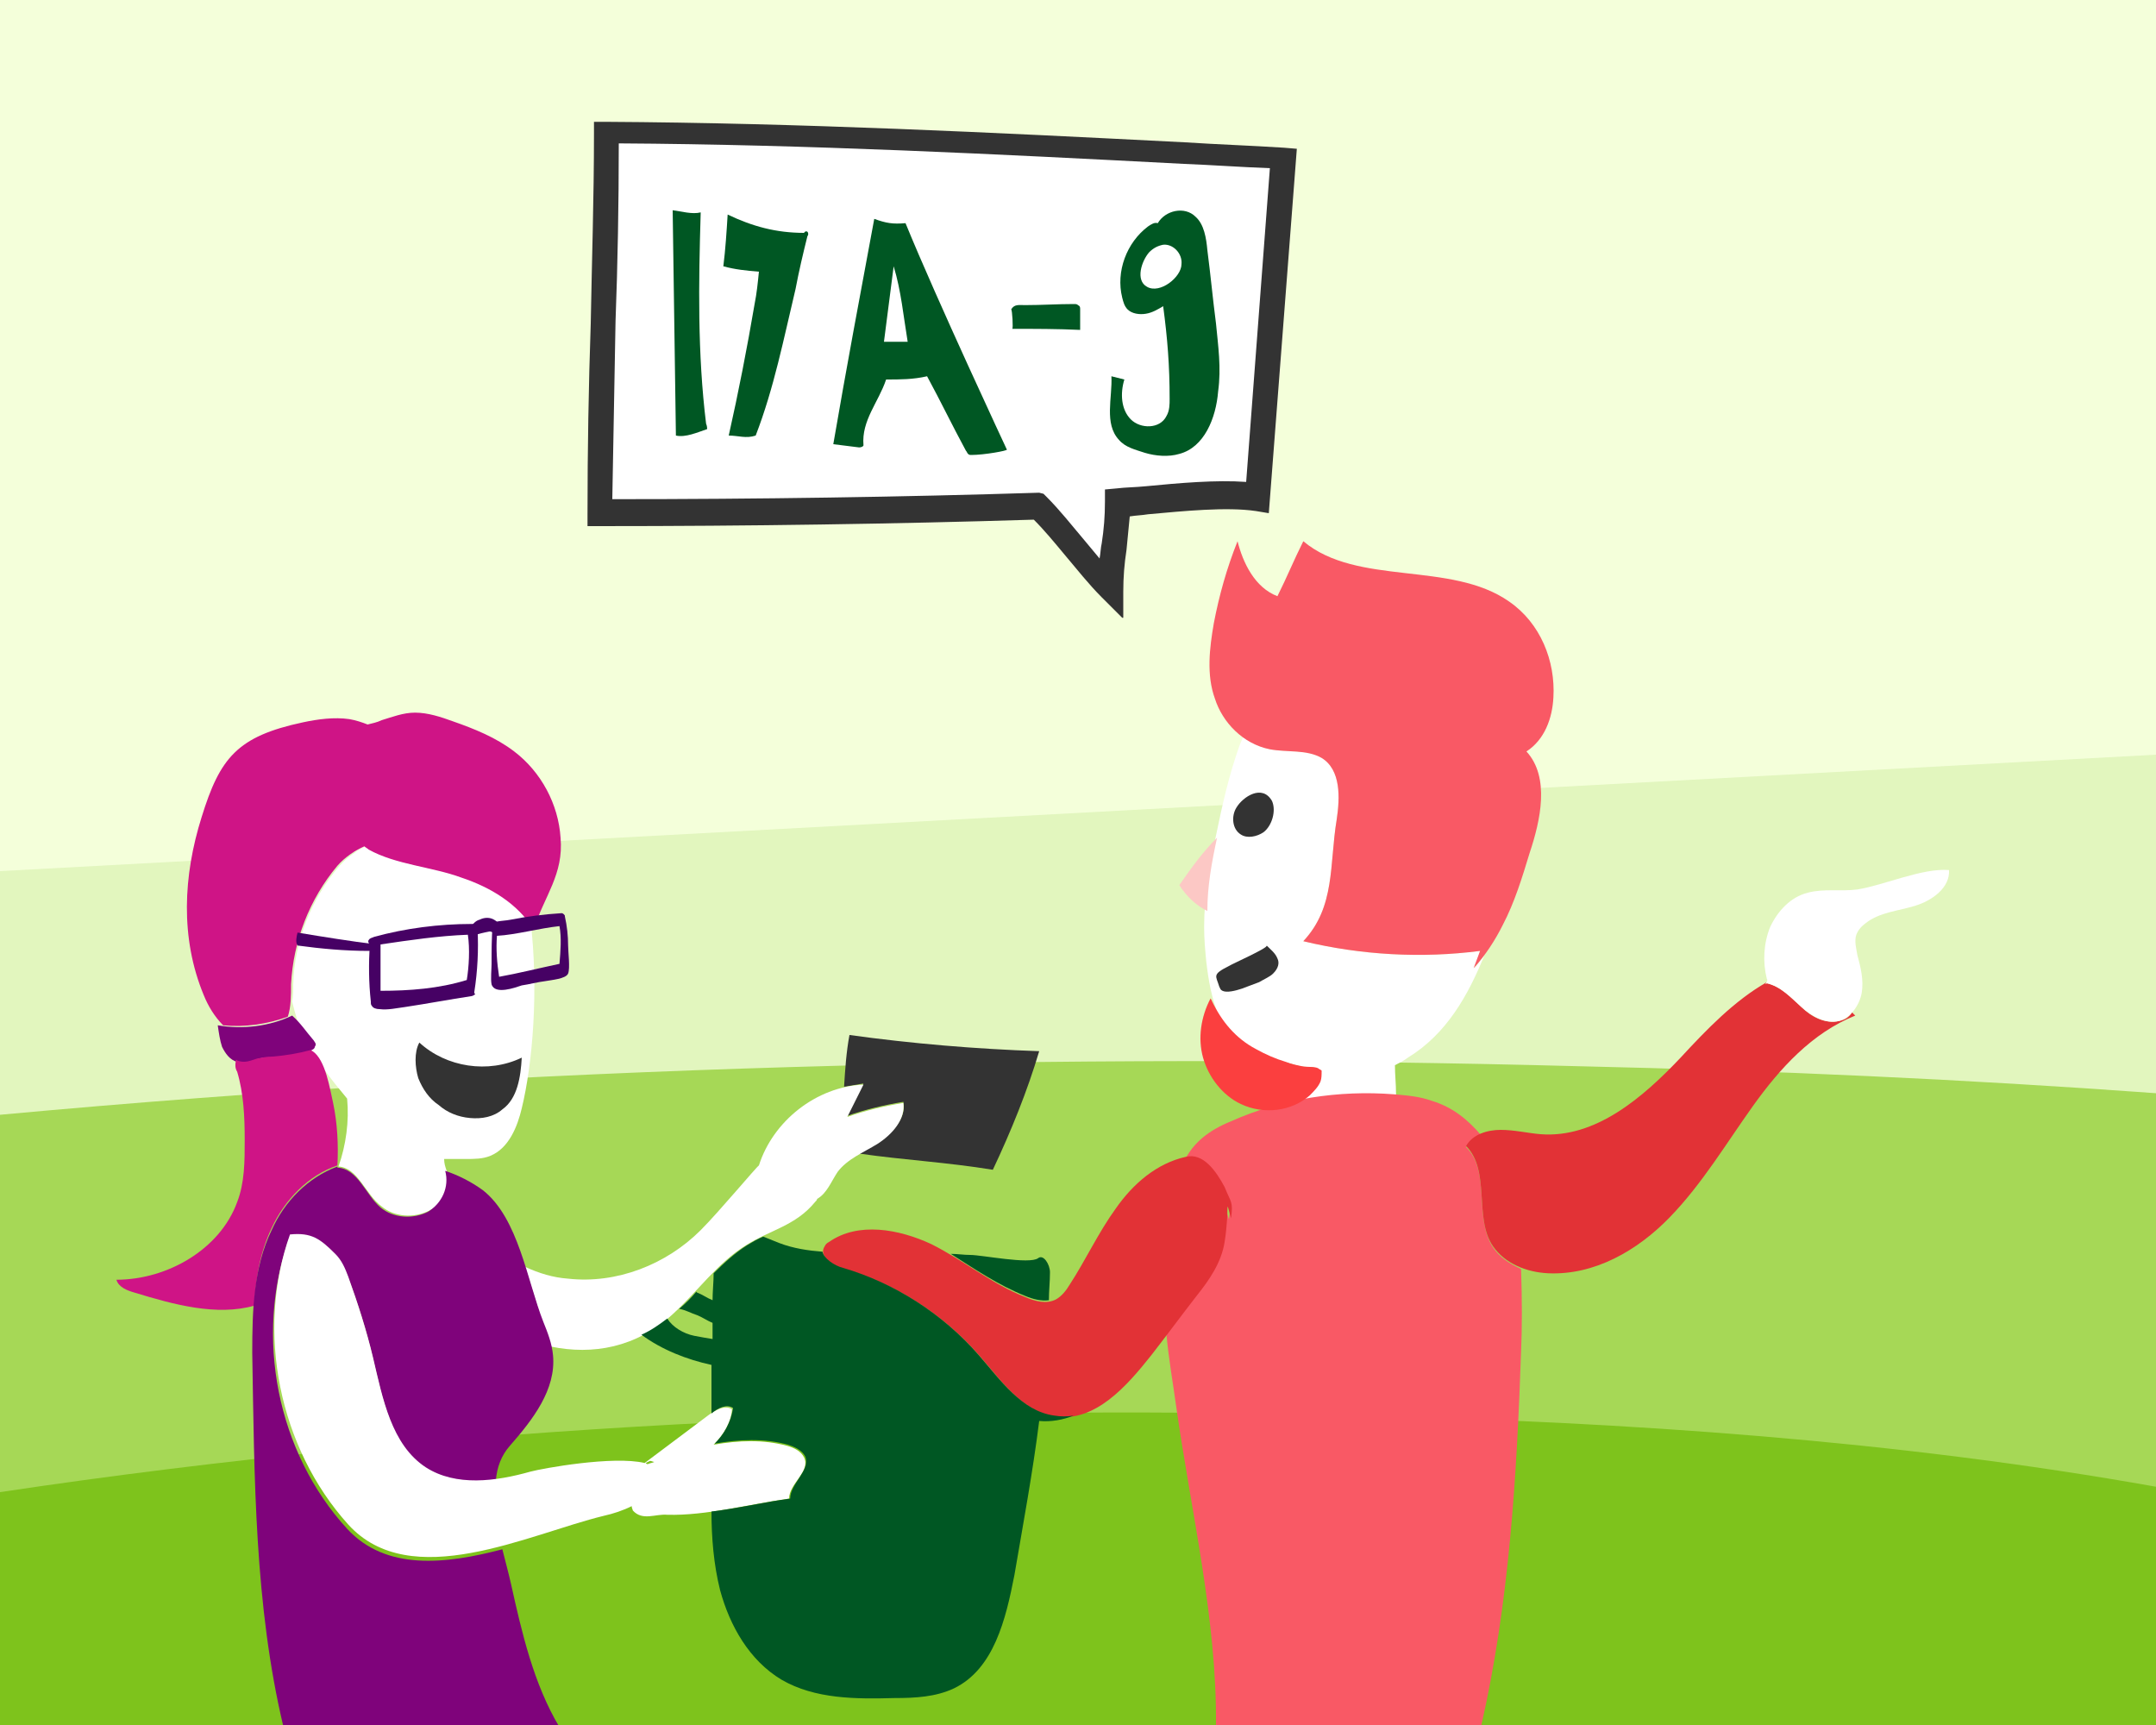
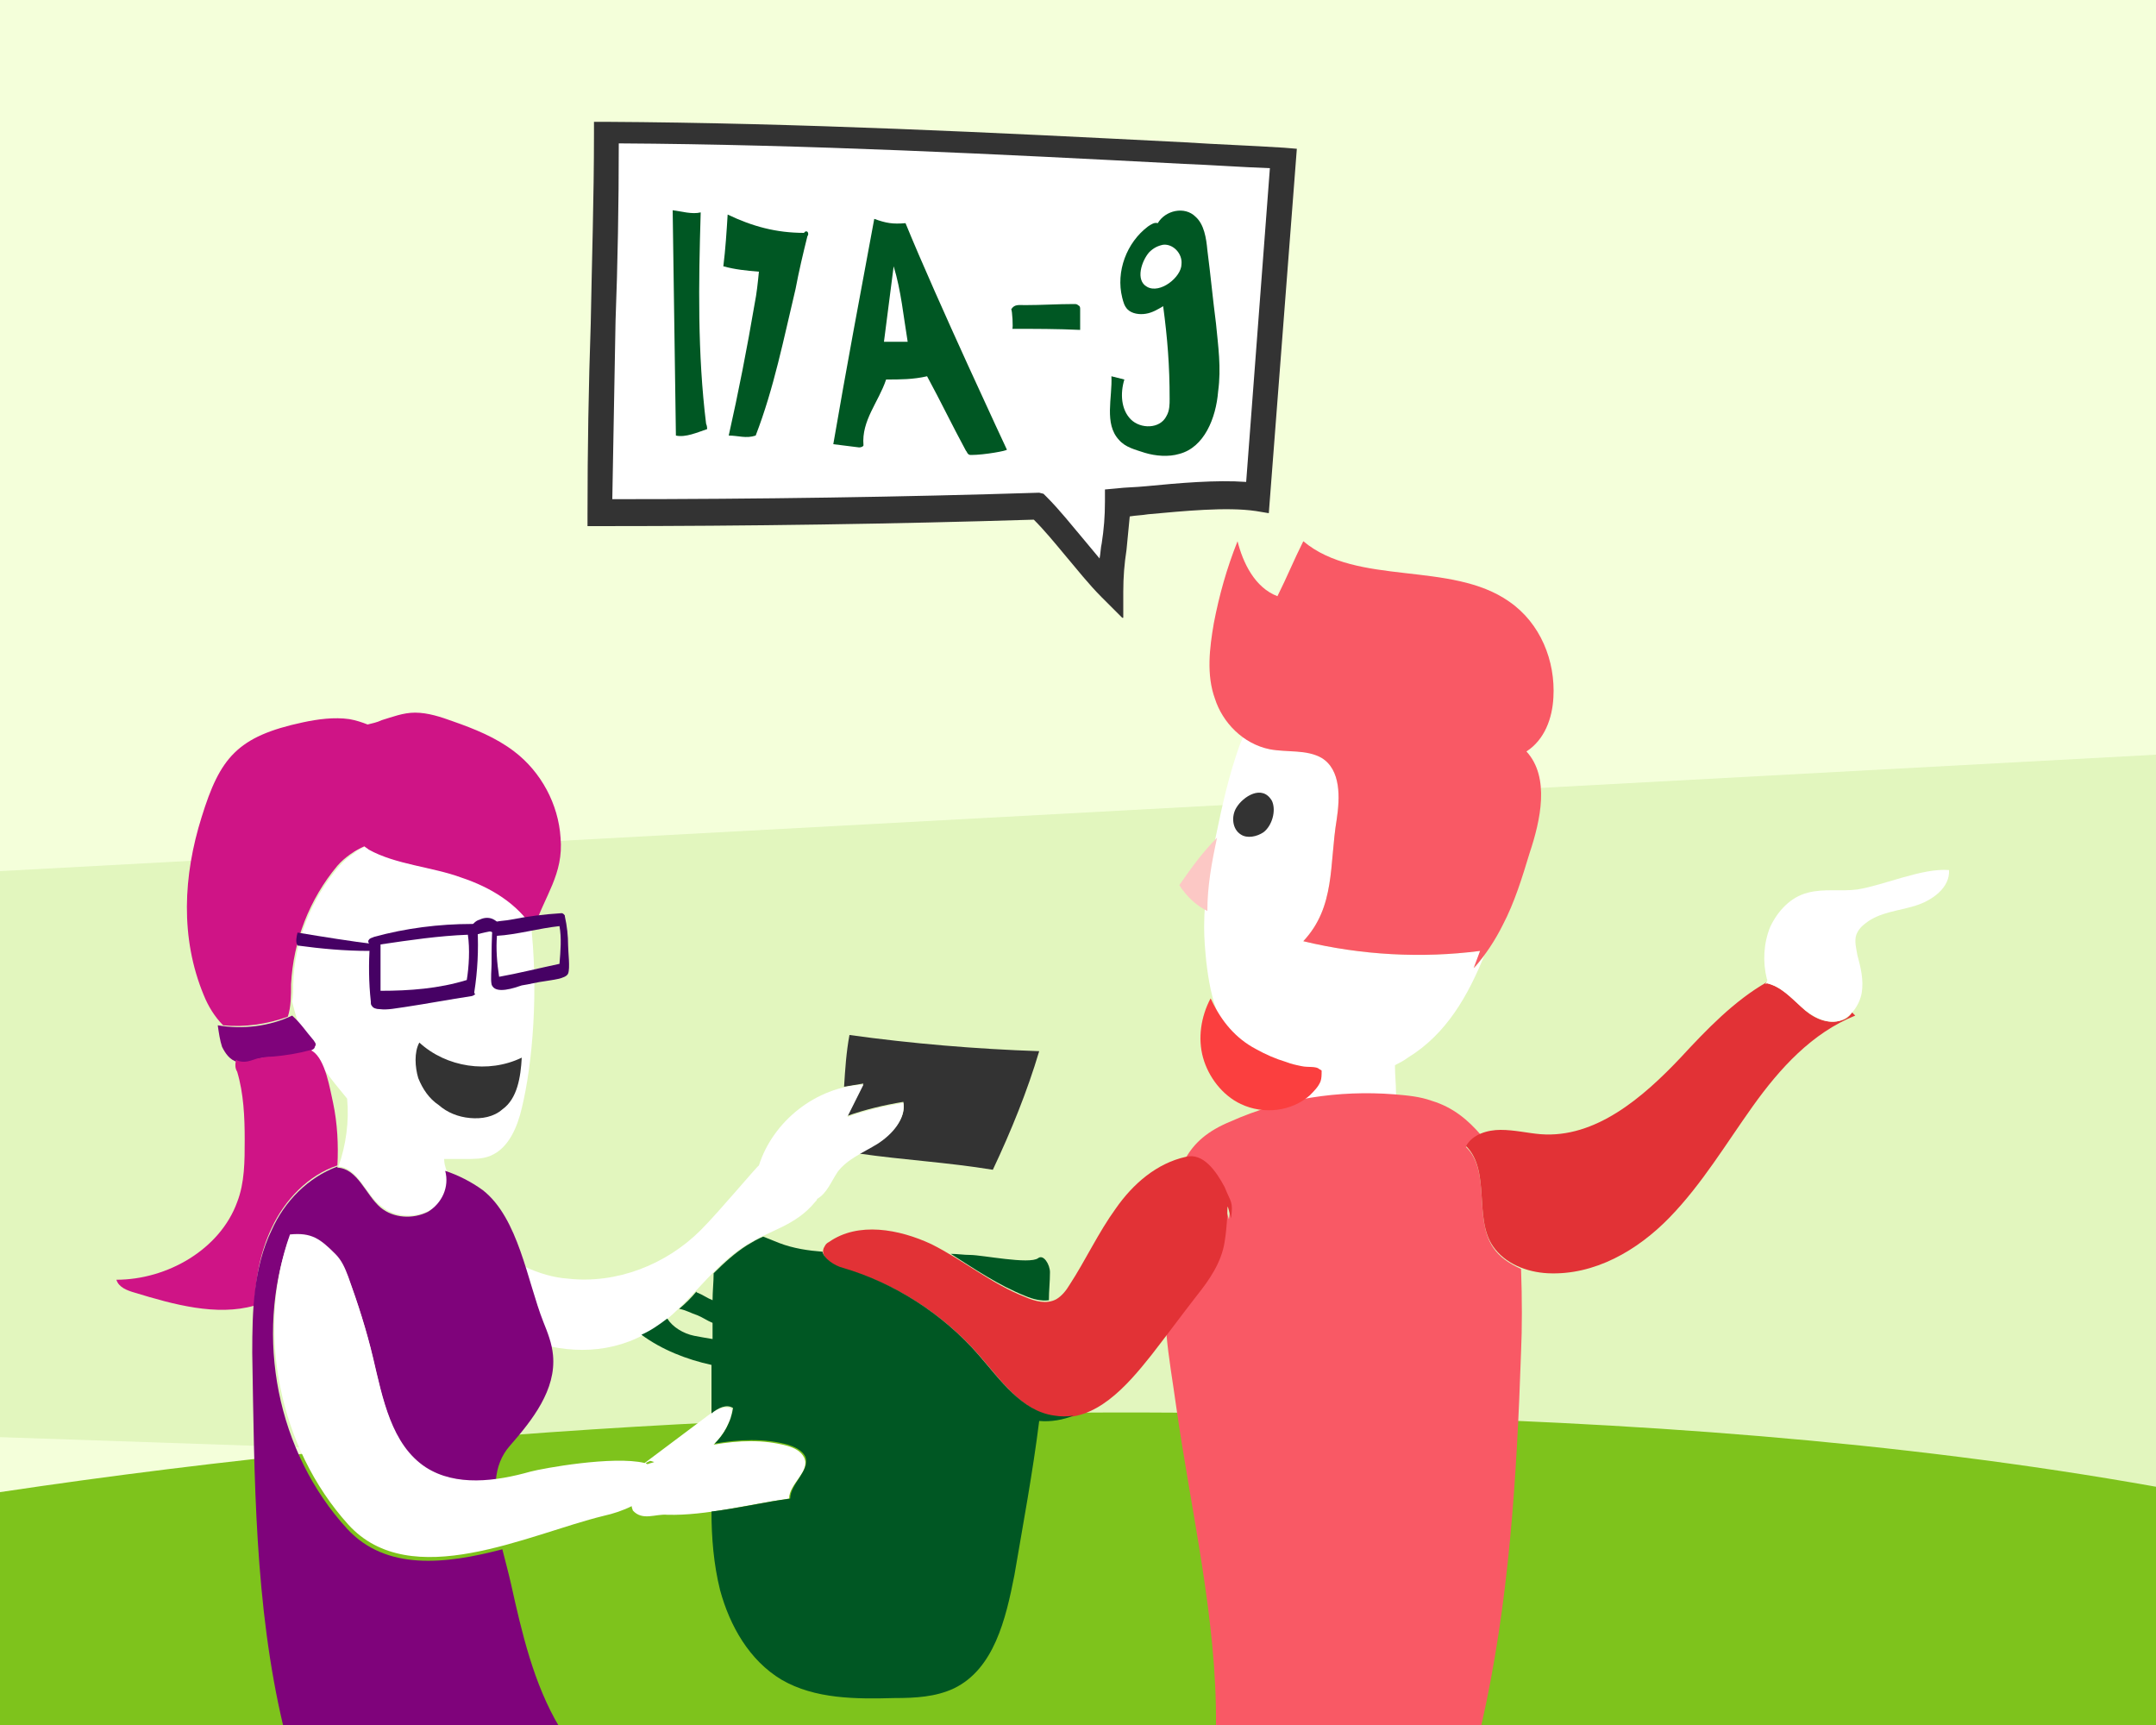
<svg xmlns="http://www.w3.org/2000/svg" version="1.1" id="Bild_6" x="0px" y="0px" width="200px" height="160px" viewBox="0 0 200 160" style="enable-background:new 0 0 200 160;" xml:space="preserve">
  <rect x="0" y="0" width="200" height="160" fill="#808080" stroke="none" />
  <rect x="20" y="-20" transform="matrix(6.123234e-17 -1 1 6.123234e-17 20 180)" style="fill:#F4FFDA;" width="160" height="200" />
  <polygon style="opacity:0.15;fill:#7EC31C;" points="0,133.3 200,140.1 200,70 0,80.8 " />
-   <path style="fill:#A6D856;" d="M200,101.4c-17.8-1.3-35.6-2.1-53.4-2.5C98,97.6,48.7,98.9,0,103.4V160h200V101.4z" />
  <path style="fill:#FFFFFF;" d="M137.7,88.6c-0.3,0.4-0.6,0.8-0.9,1.2l0.5-1.6c-5.4,0.7-11,0.4-16.4-0.9c3-3.2,2.4-7.1,3.1-11.3  c0.3-2,0.4-4.6-1.4-5.7c-1.4-0.8-3.2-0.5-4.8-0.8c-0.9-0.2-1.7-0.6-2.5-1.1c-0.1,0.2-0.2,0.5-0.3,0.7c-1,2.8-1.6,5.5-2.2,8.4  c-0.6,2.8-1.1,5.6-1.1,8.5c0,1.1,0.1,2.2,0.2,3.2c0.2,1.7,0.5,3.5,1.2,5.1c0.8,1.2,1.9,2.2,3.2,3c0.9,0.5,1.8,0.9,2.8,1.2  c0.5,0.1,1,0.3,1.5,0.4c0.4,0.1,1.2,0,1.5,0.2c0.1,0.1,0.2,0.1,0.3,0.2c0,0.3,0,0.7-0.1,1c-0.2,0.5-0.6,0.9-1,1.3  c-0.8,0.6-1.7,1-2.6,1.2c-0.4,0.7-1,1.3-1.3,2.2c1.1,0.6,2.5,1,3.7,1.3c3.3,0.8,9.3,0.8,11.8-2c-0.8-0.4-1.6-0.9-2.4-1.3  c-0.3-0.2-0.6-0.3-0.8-0.6c-0.2-0.3-0.2-0.7-0.2-1c0-0.9-0.1-1.7-0.1-2.6c0.4-0.2,0.8-0.4,1.2-0.7C134.2,95.9,136.2,92.3,137.7,88.6  z" />
  <path style="fill:#7EC31C;" d="M200,137.9c-24.1-4.3-49.1-6-73.8-6.6c-42-1.1-84.8,0.9-126.2,7.1V160h200V137.9z" />
  <path style="fill:#333333;" d="M104.1,57.3l-1.9-1.9c-1.2-1.2-2.3-2.6-3.4-3.9c-1-1.2-1.9-2.3-2.9-3.3c-12.9,0.4-26.4,0.6-40.3,0.6  l-1.1,0v-1.1c0-6,0.1-11.9,0.3-17.7c0.1-5.7,0.3-11.6,0.3-17.6v-1.1l1.1,0c17.9,0.1,36.1,1,53.7,1.9c3.1,0.2,6.1,0.3,9.2,0.5  l1.2,0.1l-2.6,33.8l-1.2-0.2c-2.7-0.4-6.7,0-10,0.3c-0.6,0.1-1.1,0.1-1.7,0.2c-0.1,1.1-0.2,2.1-0.3,3.1c-0.2,1.3-0.3,2.5-0.3,3.9  V57.3z" />
  <path style="fill:#F95965;" d="M138.5,115.7c-1.8-2.7-0.2-7.1-2.5-9.3c0.3-0.5,0.8-0.9,1.4-1.1c-1.2-1.4-2.6-2.6-4.6-3.2  c-1.1-0.4-2.3-0.5-3.5-0.6c-5.1-0.4-10.4,0.4-15.1,2.5c-2.2,0.9-3.4,2-4.2,3.4c1.6-0.3,2.8,1.3,3.4,2.8c0.6,1.5,0.8,1.3,0.6,2.9  c-0.6-2.1-0.1-1-0.6,2.2c-0.3,1.9-1.5,3.5-2.6,5c-0.9,1.1-1.7,2.2-2.6,3.4c0.2,2.3,0.6,4.5,0.9,6.7c1.4,9.9,3.8,19.8,3.7,29.7h24.6  c2.6-11.4,3.3-23.1,3.7-34.7c0.1-2.2,0.1-4.9,0-7.7C140,117.2,139.1,116.6,138.5,115.7z" />
  <path style="fill:#FCC8C5;" d="M112.9,77.7c-1.3,1.3-2.4,2.8-3.5,4.4c0.7,1.1,1.6,1.9,2.6,2.4C112,82.2,112.4,80,112.9,77.7z" />
  <path style="fill:#FB3F3F;" d="M112.4,92.8c0-0.1-0.1-0.1-0.1-0.2c-0.9,1.7-1.2,3.7-0.7,5.5c0.5,1.8,1.8,3.5,3.5,4.3  c2.1,1,4.7,0.7,6.4-0.8c0.4-0.4,0.8-0.8,1-1.3c0.1-0.3,0.1-0.6,0.1-1c-0.1-0.1-0.2-0.1-0.3-0.2c-0.3-0.2-1.1-0.1-1.5-0.2  c-0.5-0.1-1-0.2-1.5-0.4c-1-0.3-1.9-0.7-2.8-1.2C114.6,96.3,113.3,94.7,112.4,92.8" />
  <path style="fill:#333333;" d="M114.7,74.9c-0.5,0.8-0.4,2,0.4,2.5c0.6,0.4,1.5,0.2,2.1-0.2c0.8-0.6,1.2-2,0.8-2.9  C117.1,72.7,115.3,73.9,114.7,74.9" />
  <path style="fill:#E23236;" d="M170.6,94.7c-1.3,0.3-2.6-0.4-3.5-1.3c-1-0.9-1.9-1.9-3.2-2.2c-0.2,0.1-0.1,0.1,0-0.1  c-3,1.7-5.6,4.4-8,7c-3.5,3.7-7.9,7.5-13,7.1c-1.2-0.1-2.4-0.4-3.7-0.4c-1.2,0-2.6,0.4-3.2,1.5c2.3,2.3,0.7,6.7,2.5,9.3  c1.1,1.6,3.1,2.4,5.1,2.5c4.3,0.2,8.3-2.1,11.3-5.2c3-3.1,5.2-6.8,7.7-10.3c2.5-3.5,5.5-6.8,9.5-8.4c-0.1-0.1-0.2-0.2-0.3-0.3  C171.5,94.4,171.1,94.6,170.6,94.7z" />
  <path style="fill:#FFFFFF;" d="M163.9,91.2c1.3,0.3,2.2,1.3,3.2,2.2c1,0.9,2.3,1.6,3.5,1.3c1.1-0.3,1.9-1.5,2.1-2.6  c0.2-1.2-0.1-2.4-0.4-3.5c-0.1-0.6-0.3-1.3-0.1-1.9c0.2-0.5,0.5-0.8,0.9-1.1c1.3-1,3-1.1,4.6-1.6c1.6-0.5,3.2-1.7,3.1-3.3  c-2.5-0.2-6,1.4-8.5,1.8c-1.5,0.2-3.1-0.1-4.6,0.3c-1.6,0.4-2.8,1.7-3.5,3.2c-0.6,1.5-0.7,3.2-0.3,4.8  C164.1,91,163.5,91.5,163.9,91.2" />
  <path style="fill:#FFFFFF;" d="M43,81.4c-2.8-1-6.1-1.2-8.6-2.6c-0.1-0.1-0.3-0.2-0.4-0.3c-0.9,0.4-1.8,1-2.5,1.8  c-2.6,3-4.2,7-4.3,11c0,0.5,0,1.1-0.1,1.6c0.3,1.2,0.6,2.3,1.1,3.3c1,2,2.5,3.9,4,5.7c0.2,2.1-0.1,4.3-0.8,6.3  c1.8,0.1,2.5,2.6,4,3.7c1.2,1,3,1.1,4.4,0.4c1.4-0.7,2.1-2.4,1.6-3.8c-0.1-0.3-0.2-0.6-0.2-1c0.7,0,1.3,0,2,0c0.8,0,1.6,0,2.3-0.3  c1.7-0.7,2.5-2.7,2.9-4.4c1-4.1,1.6-11,0.8-17.5C47.5,83.4,45.3,82.2,43,81.4z" />
  <path style="fill:#CF1486;" d="M52,77.7c-0.2-3.1-1.8-6.1-4.3-8c-1.7-1.3-3.7-2.1-5.7-2.8c-1.1-0.4-2.3-0.8-3.5-0.8  c-1.1,0-2.1,0.4-3.1,0.7c-0.4,0.2-0.9,0.3-1.3,0.4c-0.5-0.2-1.1-0.4-1.7-0.5c-1.4-0.2-2.9,0-4.3,0.3c-6.1,1.3-7.7,3.3-9.4,8.8  c-1.7,5.4-2,11.2,0.2,16.5c0.4,1,1,2,1.8,2.8c2,0.2,4.1-0.1,6-0.8c0.3-0.9,0.3-2,0.3-3c0.2-4,1.7-7.9,4.3-11  c0.7-0.8,1.6-1.4,2.5-1.8c0.1,0.1,0.3,0.2,0.4,0.3c2.5,1.4,5.9,1.6,8.6,2.6c2.7,0.9,5.2,2.4,6.7,4.8C50.5,83.1,52.3,81.1,52,77.7z" />
  <path style="fill:#7F037B;" d="M29.1,96.5c-0.7-0.8-1.2-1.6-2-2.3c-2.1,1-4.6,1.3-6.9,0.9c0.1,0.7,0.2,1.4,0.4,2  c0.3,0.6,0.7,1.2,1.4,1.4c0.6,0.2,1.1,0,1.7-0.2c0.5-0.2,0.9-0.2,1.5-0.2c1.2-0.1,2.4-0.2,3.5-0.6c0.2-0.1,0.5-0.2,0.5-0.4  C29.4,96.8,29.2,96.7,29.1,96.5" />
  <path style="fill:#460164;" d="M44.3,86.2c0-0.2,0-0.3-0.1-0.4c-0.1-0.1-0.3-0.1-0.4-0.1c-3.1,0-6.2,0.4-9.1,1.2  c-0.2,0.1-0.4,0.1-0.5,0.3c-0.1,0.1,0,0.3,0.1,0.4c-0.1,1.8-0.1,3.5,0.1,5.3c0,0.2,0,0.3,0.1,0.4c0.1,0.2,0.4,0.3,0.7,0.3  c0.8,0.1,1.6-0.1,2.4-0.2c2-0.3,4.1-0.7,6.1-1c0.1,0,0.3-0.1,0.4-0.2C44,92.2,44,92.1,44,92C44.3,90.1,44.4,88.1,44.3,86.2   M43.3,90.9c-2.6,0.8-5.3,1-8,1v-4.3c2.7-0.4,5.4-0.8,8.1-0.9C43.6,88,43.5,89.7,43.3,90.9" />
  <path style="fill:#460164;" d="M52.7,87.7c0-0.9-0.1-1.8-0.3-2.7c0-0.1,0-0.1-0.1-0.2c-0.1-0.1-0.2-0.1-0.2-0.1  c-1.6,0.1-3.2,0.3-4.7,0.6c-0.5,0.1-1,0.1-1.4,0.2c-0.1,0-0.1,0-0.2,0.1c0,0.1-0.1,0.1-0.1,0.2c-0.1,1.2-0.1,2.4-0.1,3.6  c0,0.5-0.1,1.4,0,1.9c0.3,1,2.2,0.3,2.8,0.1c0.7-0.1,1.4-0.3,2.2-0.4c0.5-0.1,1.9-0.2,2.1-0.7C52.9,89.8,52.7,88.3,52.7,87.7   M51.9,89.4c-1.9,0.4-3.9,0.9-5.6,1.2c-0.2-1.3-0.3-2.6-0.2-3.8c1.8-0.1,3.9-0.7,5.8-0.9C52.1,87,52,88.2,51.9,89.4" />
  <path style="fill:#460164;" d="M46.4,85.9c-0.1-0.3-0.5-0.6-0.8-0.7c-0.3-0.1-0.7-0.1-1.1,0.1c-0.4,0.1-0.6,0.4-0.9,0.7  c0.1,0.2,0.2,0.6,0.3,0.8c0.5-0.2,1-0.3,1.5-0.4c0.1,0,0.3,0,0.3,0.2C45.9,86.3,46.3,86.1,46.4,85.9" />
  <path style="fill:#460164;" d="M34.9,87.6c-2.4-0.3-4.9-0.7-7.3-1.1c-0.1,0.4-0.2,0.9,0,1.2c2.2,0.3,4.4,0.5,6.6,0.5  C34.6,88.2,34.8,87.9,34.9,87.6" />
  <path style="fill:#333333;" d="M48.4,98.1c-3.1,1.5-7,0.9-9.5-1.4c-0.5,0.9-0.4,2.3-0.1,3.3c0.4,1,1,1.9,1.9,2.5  c0.8,0.7,1.8,1.1,2.9,1.2c1.1,0.1,2.2-0.1,3-0.8C48,101.9,48.3,99.9,48.4,98.1" />
-   <path style="fill:#333333;" d="M117.5,87.7c0.4,0.4,0.8,0.7,1,1.2c0.2,0.4,0.1,0.9-0.4,1.4c-0.3,0.3-0.8,0.5-1.3,0.8  c-0.5,0.2-1.1,0.4-1.6,0.6c-0.6,0.2-1.4,0.4-1.8,0.2c-0.2-0.1-0.2-0.2-0.3-0.4c-0.3-1-0.7-1.1,0.9-1.9  C114.3,89.4,117.7,87.9,117.5,87.7" />
  <g>
    <path style="fill:#CF1486;" d="M25.2,113.9c1.2-2.6,3.4-4.9,6.1-5.8c0.1-1.9,0-3.9-0.4-5.8c-0.3-1.3-0.7-4-1.9-4.8   c0,0-0.1,0-0.1-0.1c0,0,0,0-0.1,0c-1.1,0.3-2.3,0.5-3.5,0.6c-0.6,0-1,0.1-1.5,0.2c-0.6,0.2-1.1,0.4-1.7,0.2c-0.1,0-0.1-0.1-0.2-0.1   c-0.1,0.4-0.1,0.8,0.1,1.1c0.6,2,0.7,4.2,0.7,6.3c0,2,0,4-0.7,5.8c-1.6,4.4-6.5,7.2-11.2,7.2c0.2,0.7,1,1,1.7,1.2   c3.6,1.1,7.6,2.2,11.1,1.2C23.7,118.7,24.1,116.2,25.2,113.9z" />
  </g>
  <g>
    <path style="fill:#FFFFFF;" d="M40.6,111.6c-0.1,0.1-0.2,0.2-0.3,0.3C40.4,111.8,40.5,111.7,40.6,111.6z" />
    <path style="fill:#333333;" d="M78.8,96c-0.3,1.6-0.4,3.2-0.5,4.8c0.6-0.1,1.2-0.2,1.8-0.3c-0.5,1-1,2-1.5,3c1.7-0.6,3.4-1,5.2-1.3   c0.3,1.5-1,2.8-2.2,3.7c-0.6,0.4-1.3,0.7-1.9,1.1c4.2,0.6,8.1,0.8,12.4,1.5c1.7-3.6,3.2-7.3,4.3-11C90.5,97.3,84.6,96.8,78.8,96z" />
    <path style="fill:#FFFFFF;" d="M83.8,102.3c-1.8,0.3-3.5,0.7-5.2,1.3c0.5-1,1-2,1.5-3c-4.4,0.2-8.4,3.4-9.7,7.5   c-0.2,0.1-3.7,4.3-5.4,6c-3.2,3.2-7.8,5-12.3,4.5c-1.4-0.1-2.7-0.5-4-1.1c0.6,1.8,1.1,3.6,1.6,5.1c0.3,0.7,0.6,1.5,0.8,2.3   c3.9,0.8,7.9,0.1,11.3-3c2.3-2.1,4.2-4.8,6.8-6.4c2.2-1.4,4.6-1.8,6.4-4c0.1-0.1,0.2-0.2,0.2-0.3c0.9-0.5,1.3-1.6,1.9-2.5   c0.9-1.2,2.4-1.8,3.7-2.6C82.8,105.2,84,103.8,83.8,102.3z" />
  </g>
  <path style="fill:#7F037B;" d="M31.1,116.4c0.6,0.6,0.9,1.4,1.2,2.1c0.9,2.4,1.7,4.9,2.3,7.5c0.9,3.8,1.7,8.1,4.9,10.2  c1.9,1.2,4.2,1.4,6.5,1.1c0.1-1.2,0.5-2.3,1.3-3.2c2.1-2.4,4.3-5.2,4-8.4c-0.1-1.1-0.5-2.1-0.9-3.1c-1.5-3.8-2.3-9.6-5.6-12.2  c-1.1-0.8-2.3-1.4-3.5-1.8c0.4,1.5-0.3,3-1.6,3.8c-1.4,0.7-3.2,0.6-4.4-0.4c-1.4-1.2-2.1-3.6-4-3.7c0,0,0-0.1,0-0.1  c-2.7,1-4.9,3.2-6.1,5.9c-1.7,3.5-1.8,7.5-1.8,11.4c0.2,11.5,0.2,23.4,2.9,34.7h25.6c-2.4-4-3.5-8.8-4.5-13.3  c-0.2-0.9-0.5-2-0.8-3.2c-5.3,1.4-10.8,2-14.4-1.9c-6.5-7.1-8.6-17.8-5.4-26.9C28.9,114.4,29.7,115,31.1,116.4z" />
  <path style="fill:#F95965;" d="M137.3,88.2c-5.4,0.7-11,0.4-16.4-0.9c3-3.2,2.4-7.1,3.1-11.3c0.3-2,0.4-4.6-1.4-5.7  c-1.4-0.8-3.2-0.5-4.8-0.8c-2.5-0.5-4.4-2.5-5.1-4.7c-0.8-2.2-0.5-4.7-0.1-7c0.5-2.6,1.2-5.1,2.2-7.6c0.5,2,1.6,4.3,3.7,5.1  c0.9-1.8,1.5-3.3,2.4-5.1c5,4.2,13.7,1.8,19.1,5.6c2.9,2,4.3,5.5,4.1,8.9c-0.1,1.9-0.8,3.9-2.5,5c2.2,2.4,1.3,6.4,0.3,9.4  c-0.7,2.3-1.4,4.6-2.5,6.7c-0.7,1.4-1.6,2.8-2.7,4" />
  <path style="fill:#E23236;" d="M110,107.3c-2.7,0.6-4.9,2.5-6.5,4.8c-1.6,2.2-2.8,4.8-4.3,7.1c-0.3,0.5-0.7,1-1.2,1.3  c-0.9,0.5-2,0.2-2.9-0.2c-3.1-1.2-5.7-3.4-8.7-4.9c-3-1.4-6.8-2.1-9.5-0.2c-0.2,0.1-0.3,0.2-0.4,0.4c-0.6,0.9,0.7,1.8,1.8,2.1  c4.9,1.4,9.3,4.3,12.6,8.1c2,2.3,4,5.2,7,5.6c3.7,0.5,6.6-2.8,8.9-5.7c1.4-1.8,2.8-3.7,4.2-5.5c1.2-1.5,2.3-3.1,2.6-5  c0.5-3.2,0-4.3,0.6-2.2c0.2-1.6,0-1.4-0.6-2.9C112.8,108.6,111.6,106.9,110,107.3" />
  <path style="fill:#FFFFFF;" d="M74.6,135.2c-0.3-0.6-0.9-0.9-1.6-1.1c-2.2-0.6-4.5-0.5-6.8-0.1c0.9-0.9,1.6-2,1.7-3.3  c-0.7-0.4-1.5,0.1-2.1,0.5l-6,4.5c-2.9-0.7-9.5,0.5-10.6,0.8c-3.2,0.9-6.9,1.4-9.7-0.4c-3.2-2.1-4-6.4-4.9-10.2  c-0.6-2.5-1.4-5-2.3-7.5c-0.3-0.8-0.6-1.5-1.2-2.1c-1.4-1.4-2.2-2-4.2-1.8c-3.2,9-1,19.8,5.4,26.9c5.8,6.4,16.7,0.9,23.7-0.8  c0.9-0.2,1.8-0.5,2.6-0.9c0,0.2,0.1,0.3,0.1,0.4c0.9,1,2.1,0.3,3.2,0.4c3.6,0.1,7.7-1,11.3-1.5C73.2,137.6,75.2,136.5,74.6,135.2z   M60.3,135.5c0.1,0,0.3,0.1,0.4,0.1c-0.2,0.1-0.4,0.1-0.6,0.2c-0.1,0-0.1,0-0.2-0.1L60.3,135.5z" />
  <path style="fill:#FFFFFF;" d="M96.8,45.8l0.3,0.3c1.2,1.2,2.3,2.6,3.4,3.9c0.5,0.6,1,1.2,1.5,1.8c0.1-0.5,0.1-1,0.2-1.4  c0.2-1.3,0.3-2.5,0.3-3.9v-1.1l1.1-0.1c0.8-0.1,1.7-0.1,2.7-0.2c3.1-0.3,6.5-0.6,9.3-0.4l2.2-29.1c-2.7-0.1-5.4-0.3-8-0.4  c-17.2-0.9-35-1.8-52.4-1.9c0,5.6-0.1,11.2-0.3,16.5c-0.1,5.4-0.2,10.9-0.3,16.5c13.6,0,26.9-0.2,39.6-0.6L96.8,45.8z" />
  <path style="fill:#005723;" d="M65.5,39.3c-0.8-6.5-0.7-13-0.5-19.6c-0.8,0.2-1.8-0.1-2.6-0.2l0.3,20.9c0.9,0.2,2-0.3,2.9-0.6  C65.6,39.5,65.5,39.3,65.5,39.3z" />
  <path style="fill:#005723;" d="M74.6,21.6c0-0.1,0.2-0.2,0.3-0.1c0.1,0.1,0.1,0.3,0,0.4c-0.4,1.6-0.8,3.3-1.1,4.9  c-1.1,4.6-2,9.2-3.7,13.6c-0.9,0.3-1.6,0-2.5,0c0.9-4,1.7-8.1,2.4-12.2c0.2-1,0.3-2,0.4-3c-1.2-0.1-2.2-0.2-3.3-0.5  c0.2-1.6,0.3-3.2,0.4-4.8C69.8,21,72,21.6,74.6,21.6" />
  <path style="fill:#005723;" d="M93.4,41.7c0,0-6.5-13.9-9.4-21c-1.2,0.1-1.8,0-2.9-0.4c-1.3,7-2.6,13.9-3.8,20.9  c0.8,0.1,1.6,0.2,2.4,0.3c0.2,0,0.4-0.1,0.4-0.2c-0.2-2.3,1.4-4,2.1-6.1c1.3,0,2.5,0,3.8-0.3c1.3,2.4,2.3,4.5,3.6,6.9  c0.1,0.1,0.1,0.2,0.2,0.3c0.1,0.1,0.2,0.1,0.3,0.1C91.3,42.2,93.5,41.8,93.4,41.7 M82,31.7c0.3-2.3,0.6-4.7,0.9-7  c0.7,2.3,0.9,4.6,1.3,7C83.4,31.7,82.7,31.7,82,31.7" />
  <path style="fill:#005723;" d="M93.9,30.5c2.1,0,4.2,0,6.3,0.1c0-0.6,0-1.3,0-1.9c0-0.2,0-0.3-0.2-0.4c-0.1-0.1-0.2-0.1-0.4-0.1  c-1.5,0-3,0.1-4.5,0.1c-0.6,0-1-0.1-1.3,0.4C93.9,28.7,94,30.5,93.9,30.5" />
  <path style="fill:#005723;" d="M106.4,26.6c-1.1-0.6-0.5-2.4,0.2-3.2c0.4-0.4,0.8-0.6,1.3-0.7c0.9-0.1,1.8,0.8,1.7,1.8  C109.6,25.7,107.6,27.3,106.4,26.6 M112.8,30c-0.3-2.3-0.5-4.5-0.8-6.8c-0.1-1.1-0.3-2.4-1.1-3.1c-1-1-2.8-0.6-3.5,0.6  c-0.3-0.1-0.6,0.1-0.9,0.3c-2,1.5-3,4.2-2.4,6.6c0.1,0.4,0.2,0.8,0.5,1.1c0.4,0.4,1.1,0.5,1.7,0.4c0.6-0.1,1.1-0.4,1.6-0.7  c0.4,3,0.6,5.5,0.6,8.6c0,0.5,0,1.1-0.3,1.6c-0.6,1.2-2.4,1.2-3.3,0.3c-0.9-0.9-1-2.4-0.6-3.7c-0.4-0.1-0.8-0.2-1.2-0.3  c0.1,2-0.7,4.4,0.7,5.9c0.6,0.7,1.5,0.9,2.4,1.2c1,0.3,2.2,0.4,3.2,0.1c2.3-0.6,3.4-3.3,3.6-5.8C113.3,34.1,113,32.1,112.8,30" />
  <path style="fill:#005723;" d="M95.1,120.2c0.7,0.3,1.5,0.5,2.2,0.4c0-0.9,0.1-1.7,0.1-2.6c0-0.7-0.6-1.7-1.1-1.3  c-0.8,0.6-5.2-0.3-6.3-0.3c-0.6,0-1.2-0.1-1.8-0.1C90.4,117.7,92.6,119.2,95.1,120.2z" />
  <path style="fill:#005723;" d="M97.8,131.3c-3-0.4-5-3.3-7-5.6c-3.3-3.8-7.8-6.7-12.6-8.1c-0.8-0.2-1.8-0.9-1.9-1.5  c-1.3-0.1-2.7-0.3-4-0.8c-0.5-0.2-1-0.4-1.5-0.6c-0.5,0.2-1,0.5-1.5,0.8c-1.1,0.7-2.1,1.6-3.1,2.6c0,0.8-0.1,1.7-0.1,2.5  c-0.5-0.2-0.9-0.5-1.4-0.7c0,0-0.1,0-0.1-0.1c-0.5,0.6-1,1.1-1.6,1.6c0.6,0.1,1.1,0.4,1.7,0.6c0.5,0.2,0.9,0.5,1.4,0.7  c0,0.5,0,1,0,1.5c-0.6-0.1-1.2-0.2-1.7-0.3c-1-0.2-2-0.8-2.5-1.6c-0.8,0.6-1.5,1.1-2.4,1.5c1.9,1.4,4.2,2.3,6.5,2.8c0,1.5,0,3,0,4.5  c0.6-0.5,1.4-0.9,2-0.5c-0.2,1.3-0.8,2.4-1.7,3.3c2.3-0.4,4.6-0.5,6.8,0.1c0.6,0.2,1.3,0.5,1.6,1.1c0.5,1.3-1.4,2.5-1.4,3.9  c-2.3,0.3-4.8,0.9-7.3,1.2c0,2.4,0.2,4.9,0.8,7.3c0.9,3.3,2.7,6.5,5.7,8.3c3.1,1.8,6.9,1.8,10.5,1.7c1.9,0,3.8-0.1,5.5-0.9  c3.7-1.8,4.8-6.4,5.6-10.5c0.8-4.7,1.7-9.5,2.3-14.3c1.1,0.1,2.2-0.1,3.2-0.5C99,131.4,98.4,131.4,97.8,131.3z" />
</svg>